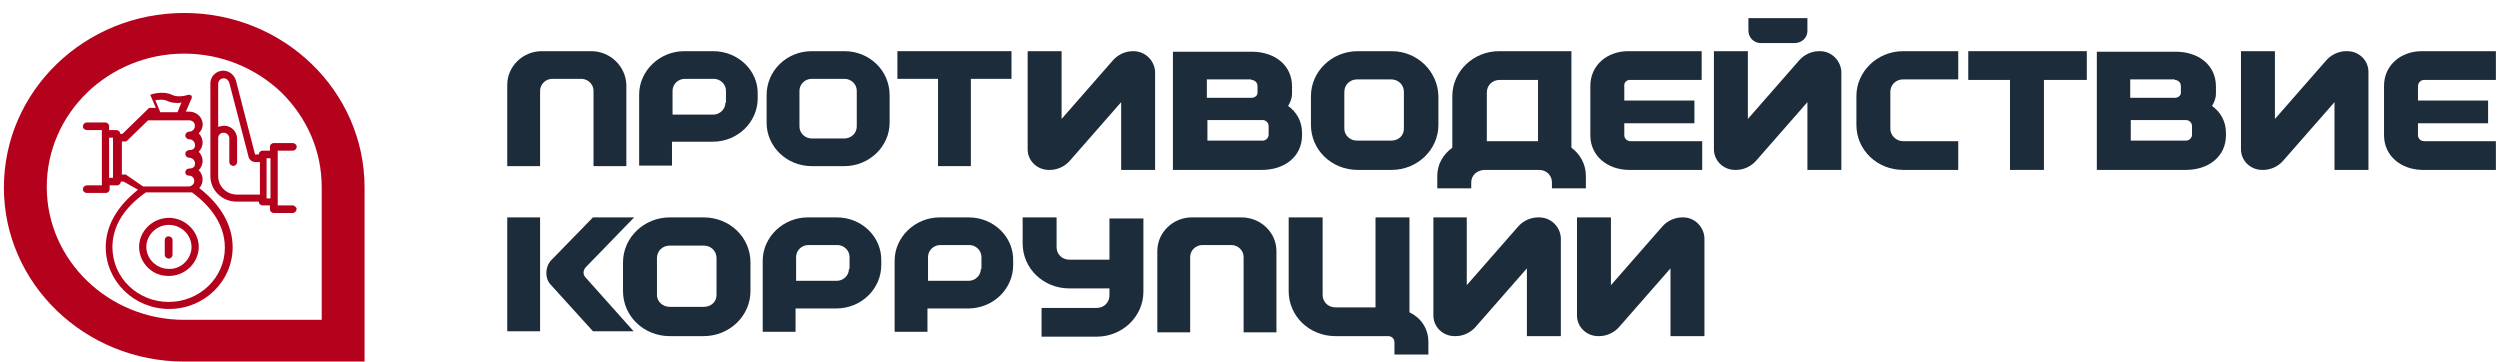
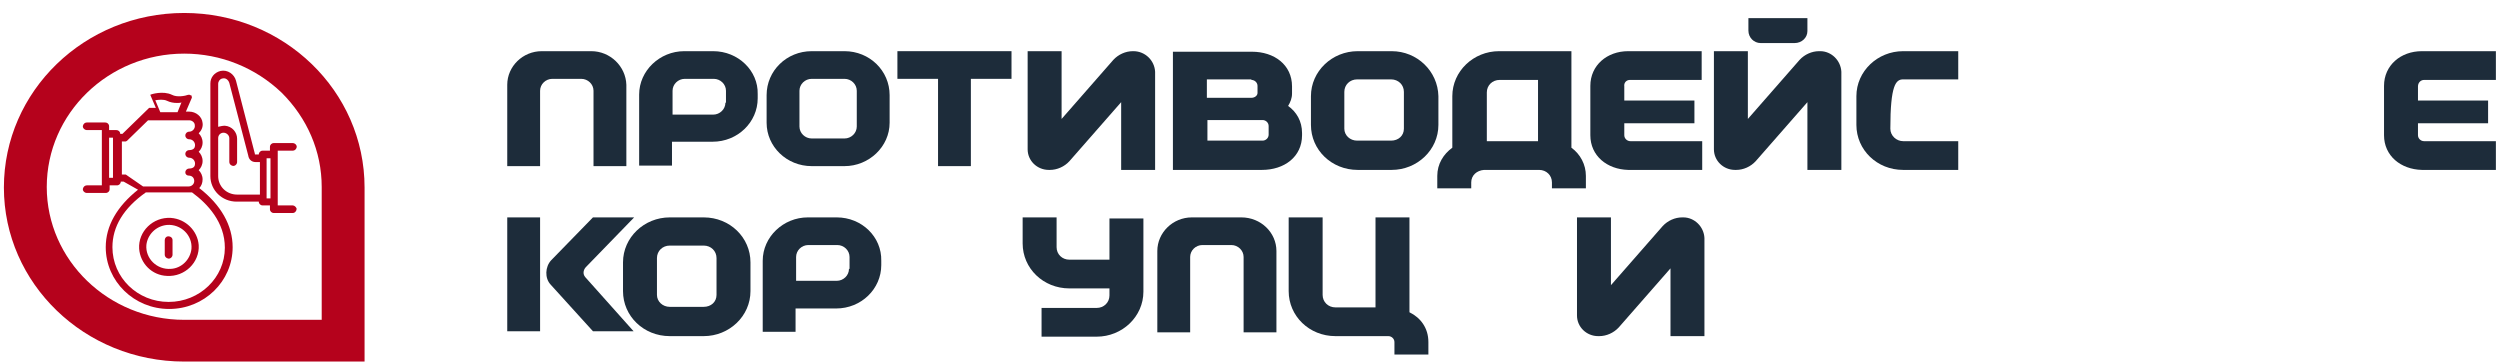
<svg xmlns="http://www.w3.org/2000/svg" width="138" height="20" viewBox="0 0 138 20" fill="none">
  <path d="M17.758 17.654V10.322C17.758 8.347 16.959 6.521 15.546 5.115C14.102 3.738 12.197 2.96 10.169 2.96C5.991 2.96 2.581 6.252 2.581 10.322C2.581 14.362 5.991 17.654 10.169 17.654H17.758ZM10.169 19.958C4.67 19.958 0.215 15.649 0.215 10.352C0.215 5.025 4.67 0.716 10.169 0.716C15.669 0.716 20.124 5.025 20.124 10.352V19.958H10.169Z" fill="#B5021C" />
  <path d="M16.16 11.339H15.331V8.317H16.16C16.253 8.317 16.345 8.257 16.375 8.137C16.406 8.018 16.283 7.898 16.16 7.898H15.116C14.993 7.898 14.901 7.988 14.901 8.107V8.317H14.501C14.378 8.317 14.286 8.407 14.286 8.526H14.071C14.071 8.526 14.071 8.526 14.071 8.496L13.027 4.456C12.934 4.097 12.566 3.828 12.166 3.918C11.828 4.007 11.613 4.277 11.613 4.606V9.723C11.613 10.501 12.258 11.13 13.057 11.13H14.286C14.286 11.25 14.378 11.339 14.501 11.339H14.901V11.549C14.901 11.668 14.993 11.758 15.116 11.758H16.16C16.283 11.758 16.375 11.639 16.375 11.519C16.345 11.429 16.253 11.339 16.16 11.339ZM14.317 10.741H13.088C12.504 10.741 12.043 10.292 12.043 9.723V7.628C12.043 7.479 12.136 7.359 12.289 7.329C12.474 7.299 12.658 7.449 12.658 7.628V8.945C12.658 9.035 12.719 9.125 12.842 9.155C12.965 9.185 13.088 9.065 13.088 8.945V7.658C13.088 7.299 12.812 6.97 12.412 6.94C12.289 6.94 12.166 6.97 12.043 7V4.636C12.043 4.486 12.136 4.367 12.258 4.337C12.443 4.277 12.597 4.396 12.658 4.576L13.703 8.586C13.733 8.796 13.887 8.945 14.102 8.945C14.102 8.945 14.102 8.945 14.133 8.945H14.348V10.741H14.317ZM14.931 10.95H14.716V8.736H14.931V10.95Z" fill="#B5021C" />
  <path d="M10.999 10.382C11.122 10.262 11.183 10.082 11.183 9.903C11.183 9.693 11.091 9.514 10.968 9.394C11.091 9.274 11.183 9.095 11.183 8.885C11.183 8.676 11.091 8.496 10.968 8.377C11.091 8.257 11.183 8.077 11.183 7.868C11.183 7.658 11.091 7.479 10.968 7.359C11.122 7.21 11.214 7 11.183 6.791C11.152 6.431 10.815 6.162 10.446 6.162H10.261L10.569 5.444C10.6 5.384 10.6 5.354 10.569 5.294C10.569 5.294 10.569 5.294 10.569 5.264C10.569 5.264 10.569 5.264 10.538 5.264C10.507 5.264 10.477 5.234 10.477 5.234H10.446C10.446 5.234 10.446 5.234 10.415 5.234C10.415 5.234 10.415 5.234 10.384 5.234C10.231 5.294 9.77 5.384 9.493 5.234C9.002 4.995 8.326 5.204 8.295 5.234L8.602 5.953H8.295C8.295 5.953 8.295 5.953 8.265 5.953C8.265 5.953 8.265 5.953 8.234 5.953L8.203 5.983L6.759 7.389H6.636C6.636 7.269 6.544 7.18 6.421 7.18H6.022V6.97C6.022 6.85 5.93 6.761 5.807 6.761H4.793C4.701 6.761 4.608 6.82 4.578 6.94C4.547 7.06 4.67 7.18 4.793 7.18H5.622V10.232H4.793C4.701 10.232 4.608 10.292 4.578 10.412C4.547 10.531 4.67 10.651 4.793 10.651H5.837C5.96 10.651 6.052 10.561 6.052 10.441V10.232H6.452C6.575 10.232 6.667 10.142 6.667 10.023H6.821L7.619 10.472C6.452 11.399 5.837 12.476 5.837 13.644C5.837 15.529 7.404 17.055 9.34 17.055C11.275 17.055 12.842 15.529 12.842 13.644C12.842 12.447 12.197 11.309 10.999 10.382ZM9.217 5.564C9.401 5.653 9.586 5.683 9.77 5.683C9.862 5.683 9.954 5.683 10.016 5.653L9.801 6.192H8.848L8.572 5.534C8.756 5.504 9.033 5.474 9.217 5.564ZM6.022 7.599H6.237V9.813H6.022V7.599ZM6.636 7.808H6.851C6.851 7.808 6.851 7.808 6.882 7.808C6.882 7.808 6.882 7.808 6.913 7.808C6.913 7.808 6.913 7.808 6.943 7.808C6.974 7.808 6.974 7.778 7.005 7.778L8.172 6.641H10.446C10.6 6.641 10.753 6.761 10.753 6.91C10.784 7.09 10.63 7.269 10.446 7.269C10.323 7.269 10.231 7.359 10.231 7.479C10.231 7.599 10.323 7.688 10.446 7.688C10.661 7.688 10.815 7.898 10.753 8.107C10.722 8.227 10.6 8.287 10.446 8.287C10.323 8.287 10.231 8.377 10.231 8.496C10.231 8.616 10.323 8.706 10.446 8.706C10.661 8.706 10.815 8.915 10.753 9.125C10.722 9.245 10.6 9.304 10.446 9.304C10.323 9.304 10.231 9.394 10.231 9.514C10.231 9.634 10.323 9.693 10.415 9.693C10.6 9.693 10.722 9.813 10.722 9.993C10.722 10.172 10.569 10.292 10.415 10.292H7.957H7.896L6.943 9.634H6.728V7.808H6.636ZM9.309 16.666C7.589 16.666 6.206 15.319 6.206 13.644C6.206 12.507 6.821 11.489 8.049 10.621H10.446C10.446 10.621 10.446 10.621 10.477 10.621C10.507 10.621 10.569 10.621 10.6 10.621C11.46 11.25 12.412 12.267 12.412 13.674C12.412 15.319 11.03 16.666 9.309 16.666Z" fill="#B5021C" />
  <path d="M9.432 12.028C8.449 11.968 7.619 12.776 7.681 13.733C7.742 14.541 8.387 15.2 9.217 15.23C10.2 15.29 11.03 14.482 10.968 13.524C10.907 12.746 10.261 12.088 9.432 12.028ZM9.432 14.841C8.664 14.9 8.019 14.272 8.08 13.524C8.142 12.955 8.602 12.476 9.217 12.417C9.985 12.357 10.63 12.985 10.569 13.733C10.507 14.332 10.016 14.811 9.432 14.841Z" fill="#B5021C" />
  <path d="M9.278 13.045C9.186 13.045 9.094 13.135 9.094 13.255C9.094 13.434 9.094 13.853 9.094 14.063C9.094 14.152 9.155 14.242 9.278 14.272C9.401 14.302 9.524 14.182 9.524 14.063V13.255C9.524 13.135 9.432 13.045 9.278 13.045Z" fill="#B5021C" />
  <path d="M32.639 2.825H29.905C28.86 2.825 28 3.663 28 4.681V9.17H29.813V5.01C29.813 4.651 30.12 4.352 30.489 4.352H32.086C32.455 4.352 32.762 4.651 32.762 5.01V9.17H34.575V4.681C34.544 3.663 33.684 2.825 32.639 2.825Z" fill="#1D2C3A" />
  <path d="M39.367 2.825H37.77C36.418 2.825 35.281 3.903 35.281 5.22V9.14H37.094V7.823H39.337C40.719 7.823 41.825 6.746 41.825 5.429V5.19C41.856 3.903 40.75 2.825 39.367 2.825ZM40.043 5.668C40.043 6.028 39.736 6.327 39.367 6.327H37.125V5.01C37.125 4.651 37.432 4.352 37.801 4.352H39.398C39.767 4.352 40.074 4.651 40.074 5.01V5.668H40.043Z" fill="#1D2C3A" />
  <path d="M46.618 2.825H44.806C43.423 2.825 42.317 3.903 42.317 5.25V6.776C42.317 8.092 43.423 9.17 44.806 9.17H46.618C47.97 9.17 49.107 8.092 49.107 6.776V5.25C49.107 3.903 48.001 2.825 46.618 2.825ZM47.294 6.985C47.294 7.344 46.987 7.644 46.618 7.644H44.806C44.437 7.644 44.13 7.344 44.13 6.985V5.01C44.13 4.651 44.437 4.352 44.806 4.352H46.618C46.987 4.352 47.294 4.651 47.294 5.01V6.985Z" fill="#1D2C3A" />
  <path d="M49.537 4.352H51.78V9.17H53.592V4.352H55.835V2.825H49.537V4.352Z" fill="#1D2C3A" />
  <path d="M62.563 2.825H62.533C62.133 2.825 61.734 3.005 61.457 3.304L58.6 6.566V2.825H56.726V8.242C56.726 8.871 57.248 9.379 57.894 9.379H57.955C58.354 9.379 58.754 9.2 59.03 8.9L61.888 5.639V9.379H63.762V3.963C63.731 3.334 63.209 2.825 62.563 2.825Z" fill="#1D2C3A" />
  <path d="M64.745 2.825V9.379H69.66C70.889 9.379 71.873 8.661 71.873 7.464V7.344C71.873 6.686 71.565 6.177 71.104 5.848C71.227 5.639 71.32 5.429 71.32 5.16V4.771C71.32 3.574 70.336 2.855 69.107 2.855H64.745V2.825ZM69.077 4.412C69.261 4.412 69.415 4.561 69.415 4.741V5.13C69.415 5.279 69.261 5.399 69.077 5.399H66.619V4.382H69.077V4.412ZM70.029 7.434C70.029 7.614 69.876 7.763 69.691 7.763H66.65V6.626H69.691C69.876 6.626 70.029 6.776 70.029 6.955V7.434Z" fill="#1D2C3A" />
  <path d="M76.819 2.825H74.945C73.531 2.825 72.364 3.933 72.364 5.309V6.895C72.364 8.272 73.501 9.379 74.945 9.379H76.819C78.232 9.379 79.4 8.272 79.4 6.895V5.309C79.369 3.933 78.232 2.825 76.819 2.825ZM77.495 7.105C77.495 7.494 77.188 7.763 76.788 7.763H74.914C74.515 7.763 74.207 7.464 74.207 7.105V5.07C74.207 4.681 74.515 4.382 74.914 4.382H76.788C77.188 4.382 77.495 4.681 77.495 5.07V7.105Z" fill="#1D2C3A" />
  <path d="M86.742 8.152V2.825H82.748C81.335 2.825 80.168 3.933 80.168 5.309V8.152C79.676 8.511 79.338 9.05 79.338 9.709V10.397H81.212V10.068C81.212 9.679 81.519 9.409 81.919 9.379H84.96C85.36 9.379 85.667 9.679 85.667 10.068V10.397H87.541V9.709C87.541 9.08 87.234 8.511 86.742 8.152ZM82.073 7.793V5.1C82.073 4.711 82.38 4.412 82.779 4.412H84.899V7.793H82.073Z" fill="#1D2C3A" />
  <path d="M89.968 4.412H93.932V2.825H89.876C88.709 2.825 87.787 3.604 87.787 4.741V7.464C87.787 8.601 88.709 9.349 89.876 9.379H93.962V7.793H89.999C89.815 7.793 89.661 7.644 89.661 7.464V6.806H93.532V5.549H89.661V4.771C89.63 4.561 89.784 4.412 89.968 4.412Z" fill="#1D2C3A" />
  <path d="M97.188 2.377H99.062C99.462 2.377 99.769 2.077 99.769 1.718V1H96.512V1.688C96.512 2.077 96.82 2.377 97.188 2.377Z" fill="#1D2C3A" />
  <path d="M100.476 2.825H100.414C100.015 2.825 99.615 3.005 99.339 3.304L96.482 6.566V2.825H94.608V8.242C94.608 8.871 95.13 9.379 95.775 9.379H95.837C96.236 9.379 96.635 9.2 96.912 8.9L99.769 5.639V9.379H101.643V3.963C101.612 3.334 101.09 2.825 100.476 2.825Z" fill="#1D2C3A" />
-   <path d="M104.347 7.105V5.07C104.347 4.681 104.654 4.382 105.053 4.382H108.095V2.825H105.053C103.64 2.825 102.473 3.933 102.473 5.309V6.895C102.473 8.272 103.609 9.379 105.053 9.379H108.095V7.793H105.053C104.685 7.793 104.347 7.494 104.347 7.105Z" fill="#1D2C3A" />
-   <path d="M108.648 4.412H110.952V9.379H112.826V4.412H115.192V2.825H108.648V4.412Z" fill="#1D2C3A" />
-   <path d="M115.745 2.825V9.379H120.661C121.89 9.379 122.873 8.661 122.873 7.464V7.344C122.873 6.686 122.565 6.177 122.105 5.848C122.228 5.639 122.32 5.429 122.32 5.16V4.771C122.32 3.574 121.337 2.855 120.108 2.855H115.745V2.825ZM120.046 4.412C120.231 4.412 120.384 4.561 120.384 4.741V5.13C120.384 5.279 120.231 5.399 120.046 5.399H117.588V4.382H120.046V4.412ZM120.999 7.434C120.999 7.614 120.845 7.763 120.661 7.763H117.619V6.626H120.661C120.845 6.626 120.999 6.776 120.999 6.955V7.434Z" fill="#1D2C3A" />
-   <path d="M129.57 2.825H129.509C129.11 2.825 128.71 3.005 128.434 3.304L125.576 6.566V2.825H123.702V8.242C123.702 8.871 124.225 9.379 124.87 9.379H124.931C125.331 9.379 125.73 9.2 126.006 8.9L128.864 5.639V9.379H130.738V3.963C130.738 3.334 130.216 2.825 129.57 2.825Z" fill="#1D2C3A" />
+   <path d="M104.347 7.105C104.347 4.681 104.654 4.382 105.053 4.382H108.095V2.825H105.053C103.64 2.825 102.473 3.933 102.473 5.309V6.895C102.473 8.272 103.609 9.379 105.053 9.379H108.095V7.793H105.053C104.685 7.793 104.347 7.494 104.347 7.105Z" fill="#1D2C3A" />
  <path d="M133.81 4.412H137.773V2.825H133.687C132.52 2.825 131.598 3.604 131.598 4.741V7.464C131.598 8.601 132.52 9.349 133.687 9.379H137.773V7.793H133.81C133.626 7.793 133.472 7.644 133.472 7.464V6.806H137.343V5.549H133.472V4.771C133.472 4.561 133.626 4.412 133.81 4.412Z" fill="#1D2C3A" />
  <path d="M32.332 14.753L35.005 12H32.731L30.427 14.364C30.089 14.723 30.058 15.352 30.396 15.711L32.731 18.285H34.974L32.301 15.292C32.178 15.142 32.178 14.933 32.332 14.753ZM28 18.285H29.813V12H28V18.285Z" fill="#1D2C3A" />
  <path d="M38.845 12H36.971C35.558 12 34.39 13.107 34.39 14.484V16.07C34.39 17.447 35.527 18.554 36.971 18.554H38.845C40.258 18.554 41.426 17.447 41.426 16.07V14.484C41.426 13.107 40.289 12 38.845 12ZM39.552 16.279C39.552 16.669 39.245 16.938 38.845 16.938H36.971C36.572 16.938 36.264 16.639 36.264 16.279V14.245C36.264 13.855 36.572 13.556 36.971 13.556H38.845C39.245 13.556 39.552 13.855 39.552 14.245V16.279Z" fill="#1D2C3A" />
  <path d="M46.188 12H44.59C43.239 12 42.102 13.077 42.102 14.394V18.314H43.915V17.028H46.157C47.54 17.028 48.646 15.95 48.646 14.633V14.394C48.677 13.077 47.571 12 46.188 12ZM46.864 14.843C46.864 15.202 46.557 15.501 46.188 15.501H43.945V14.185C43.945 13.825 44.252 13.526 44.621 13.526H46.219C46.587 13.526 46.895 13.825 46.895 14.185V14.843H46.864Z" fill="#1D2C3A" />
-   <path d="M53.469 12H51.872C50.52 12 49.383 13.077 49.383 14.394V18.314H51.196V17.028H53.439C54.821 17.028 55.927 15.95 55.927 14.633V14.394C55.958 13.077 54.852 12 53.469 12ZM54.145 14.843C54.145 15.202 53.838 15.501 53.469 15.501H51.227V14.185C51.227 13.825 51.534 13.526 51.903 13.526H53.5C53.869 13.526 54.176 13.825 54.176 14.185V14.843H54.145Z" fill="#1D2C3A" />
  <path d="M68.524 12H65.789C64.745 12 63.884 12.838 63.884 13.855V18.344H65.697V14.185C65.697 13.825 66.004 13.526 66.373 13.526H67.971C68.339 13.526 68.647 13.825 68.647 14.185V18.344H70.459V13.855C70.459 12.838 69.599 12 68.524 12Z" fill="#1D2C3A" />
  <path d="M77.802 17.237V12H75.928V16.968H73.716C73.316 16.968 73.009 16.669 73.009 16.279V12H71.135V16.07C71.135 17.447 72.272 18.554 73.716 18.554H76.635C76.819 18.554 76.973 18.703 76.973 18.883V19.571H78.847V18.883C78.847 18.105 78.416 17.536 77.802 17.237Z" fill="#1D2C3A" />
-   <path d="M84.96 12H84.899C84.5 12 84.1 12.18 83.824 12.479L80.966 15.741V12H79.123V17.417C79.123 18.045 79.645 18.554 80.291 18.554H80.352C80.751 18.554 81.151 18.374 81.427 18.075L84.285 14.813V18.554H86.159V13.137C86.128 12.509 85.606 12 84.96 12Z" fill="#1D2C3A" />
  <path d="M92.918 12H92.856C92.457 12 92.058 12.18 91.781 12.479L88.924 15.741V12H87.05V17.417C87.05 18.045 87.572 18.554 88.217 18.554H88.279C88.678 18.554 89.077 18.374 89.354 18.075L92.211 14.813V18.554H94.085V13.137C94.055 12.509 93.532 12 92.918 12Z" fill="#1D2C3A" />
  <path d="M61.242 12V14.334H59.03C58.631 14.334 58.324 14.035 58.324 13.646V12H56.45V13.437C56.45 14.813 57.586 15.92 59.03 15.92H61.242V16.309C61.242 16.698 60.935 16.998 60.536 16.998H57.494V18.584H60.536C61.949 18.584 63.116 17.477 63.116 16.1V12.06H61.242V12Z" fill="#1D2C3A" />
</svg>